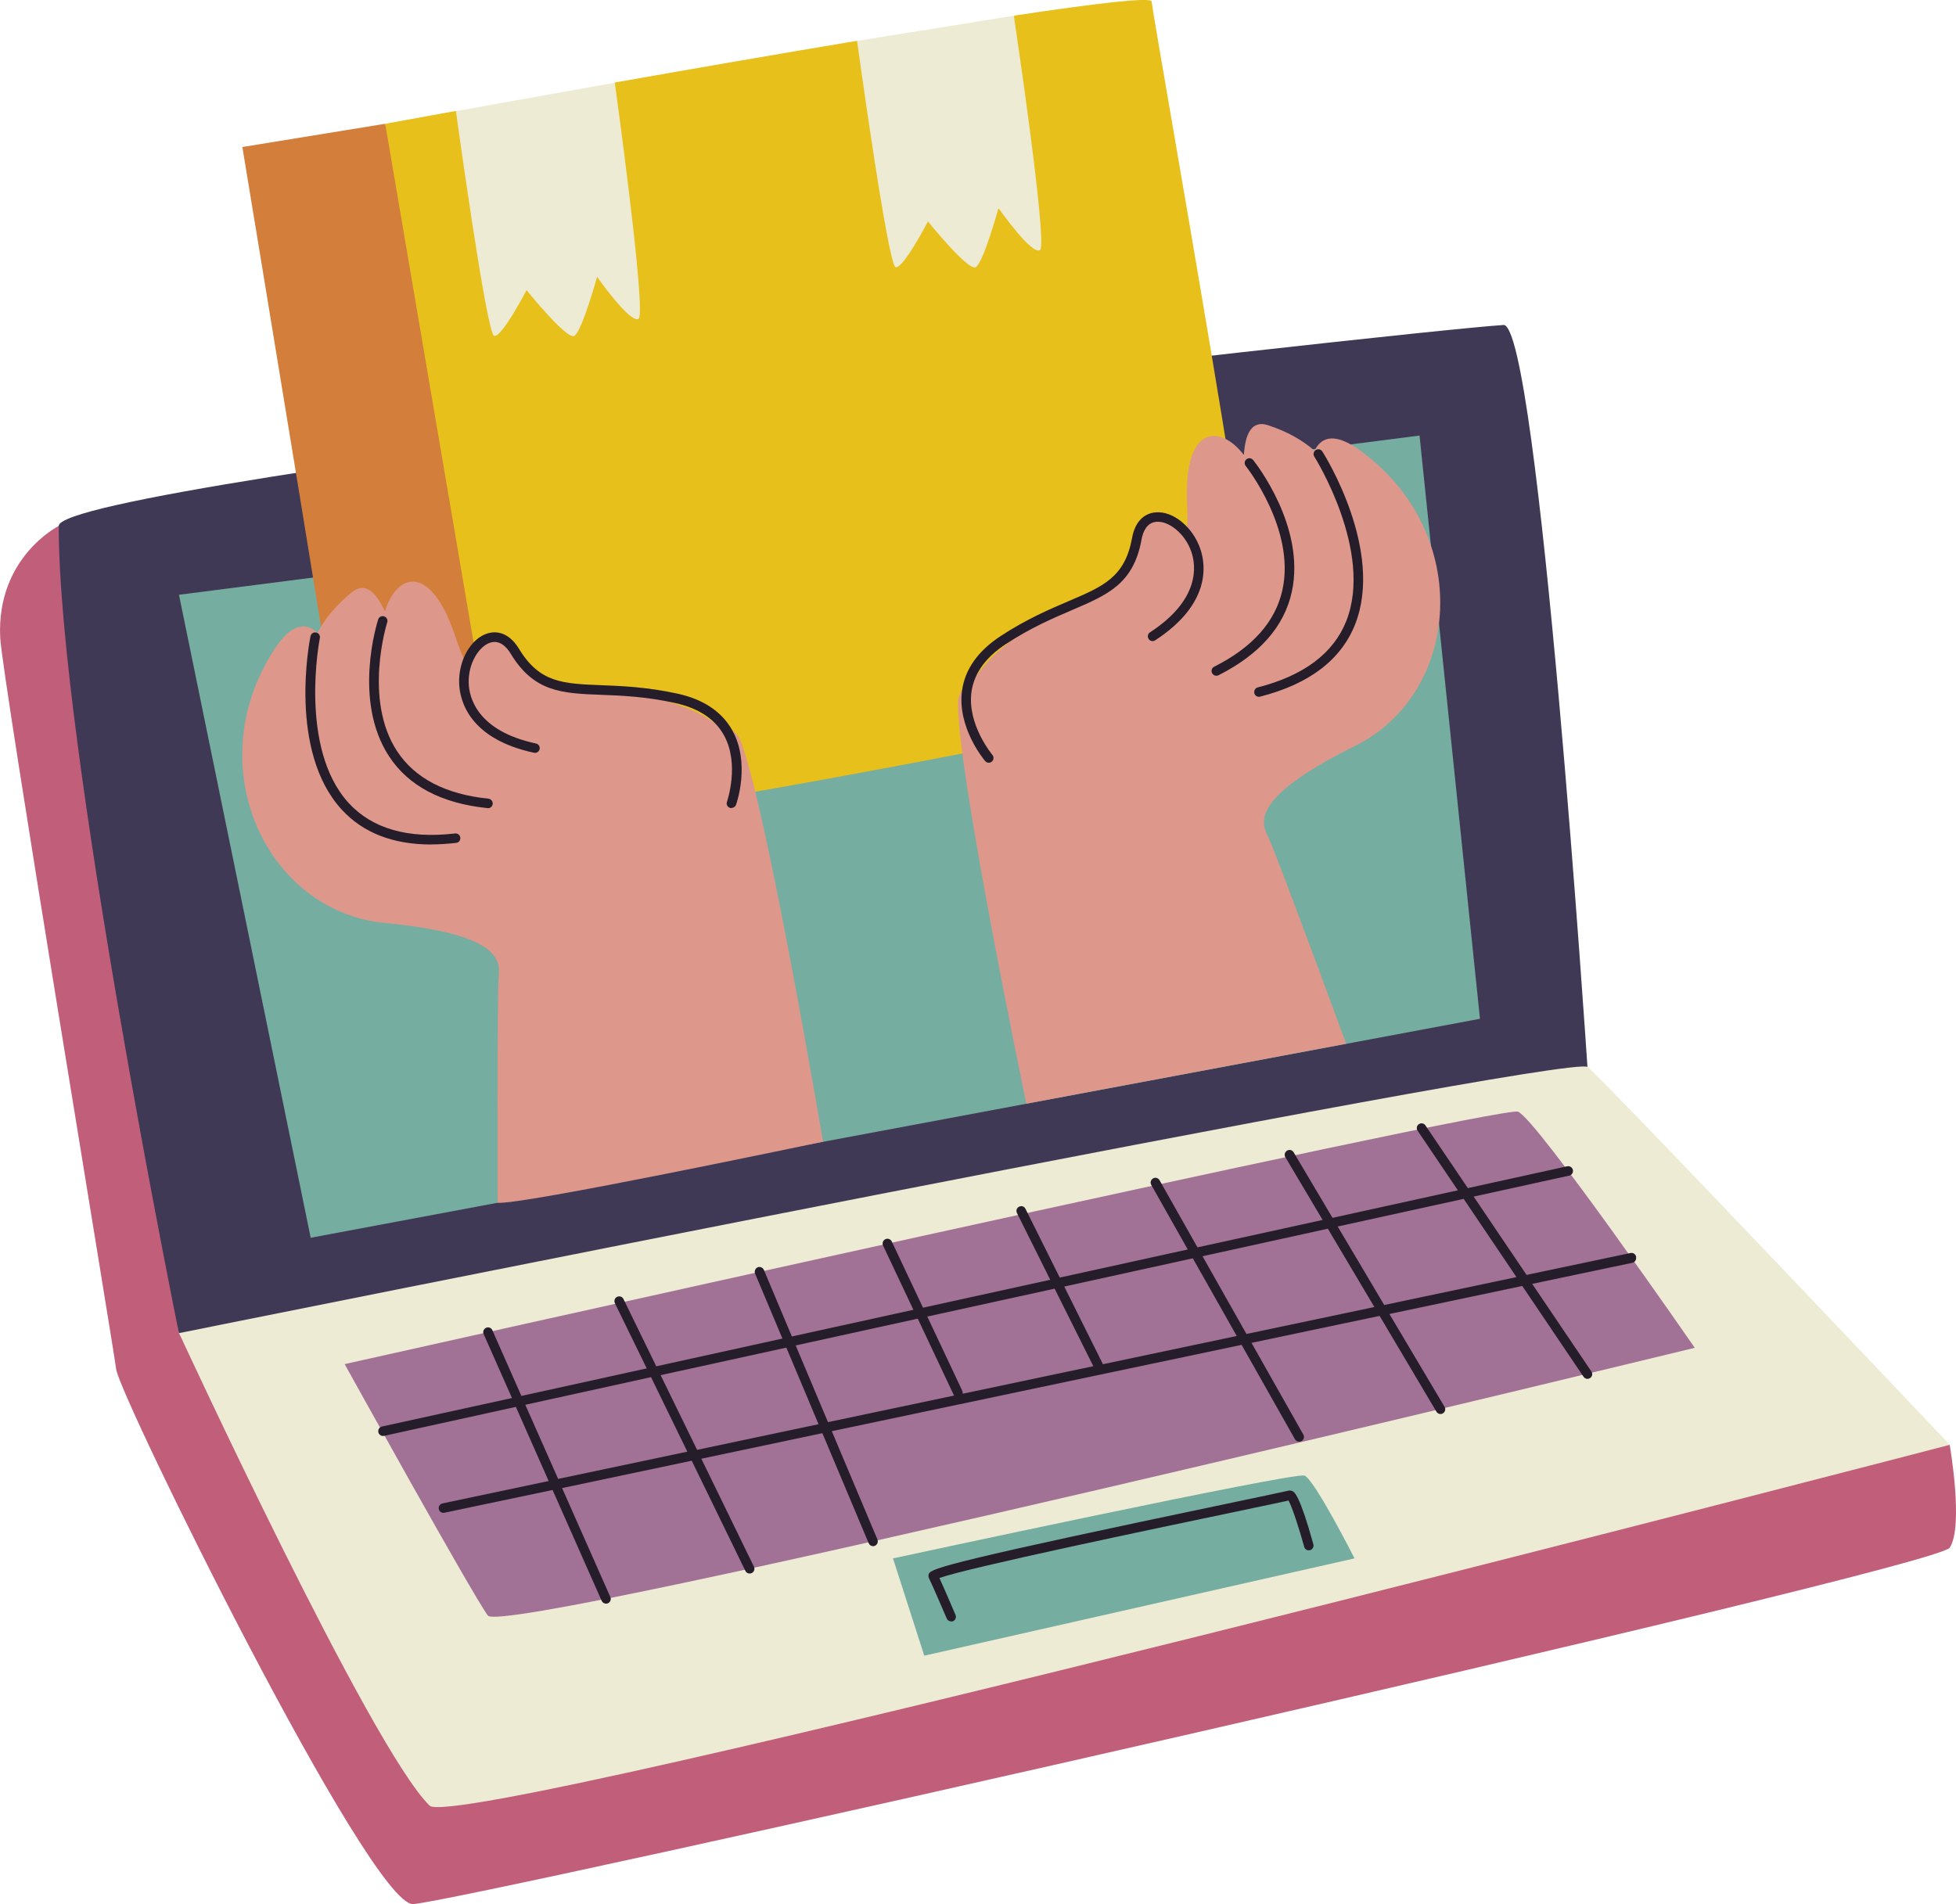
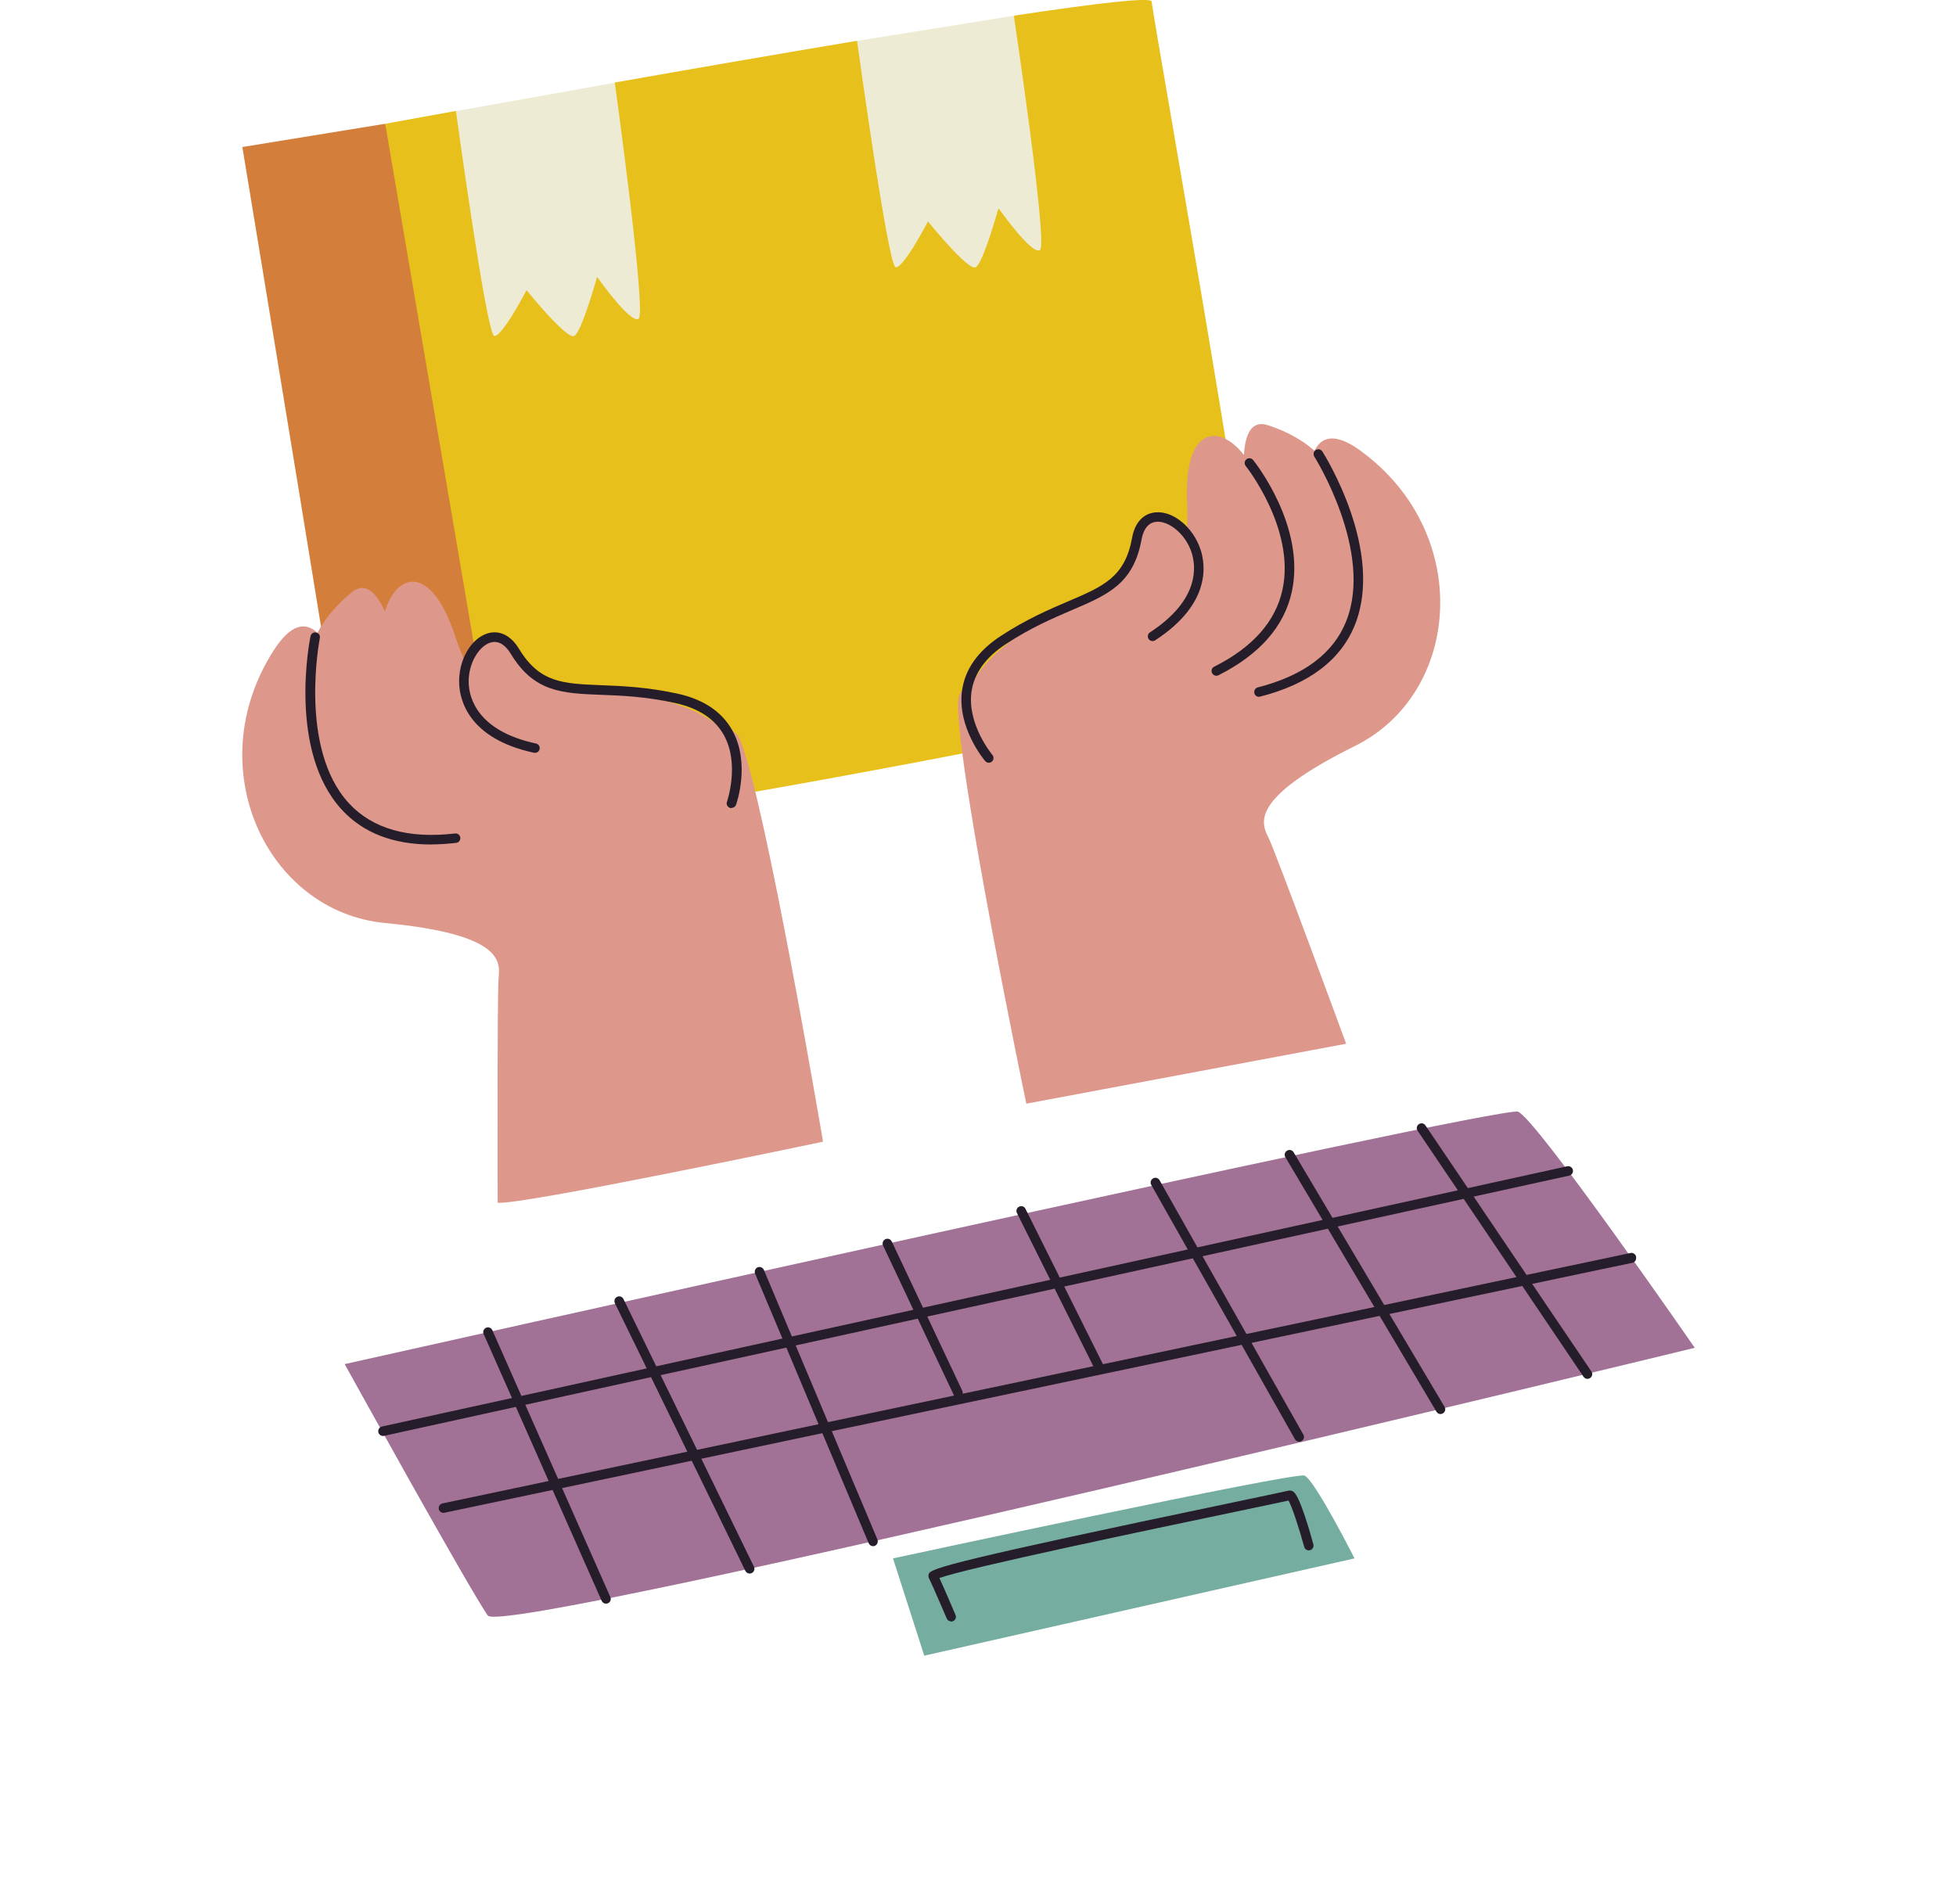
<svg xmlns="http://www.w3.org/2000/svg" id="Calque_2" data-name="Calque 2" viewBox="0 0 205.24 199.83">
  <defs>
    <style>      .cls-1 {        fill: #d37e3a;      }      .cls-2 {        fill: #c15f7a;      }      .cls-3 {        fill: #eeebd5;      }      .cls-4 {        fill: #261d2a;      }      .cls-5 {        fill: #dd988b;      }      .cls-6 {        fill: #e8c01b;      }      .cls-7 {        fill: #a17296;      }      .cls-8 {        fill: #76ada1;      }      .cls-9 {        fill: #403955;      }    </style>
  </defs>
  <g id="OBJECTS">
    <g>
-       <path class="cls-2" d="M6.16,55.2S-.38,58.47.02,66.9c.19,4.08,11.79,73.88,12.17,76.8.38,2.91,26.62,56.26,31.14,56.13,4.52-.13,159.76-35.14,161.25-37.4,1.49-2.26,0-10.79,0-10.79l-15.36-3.75c-46.32,10.61-142.75,33.48-144,31.98-1.88-2.26-26.44-39.95-26.44-39.95L6.16,55.2Z" />
-       <path class="cls-9" d="M157.75,34.1c3.67-.22,8.82,77.88,8.82,77.88,0,0,5.42,32.26,1.62,37.27-3.79,5.01-113.79,28.2-113.79,28.2l-35.63-37.55S6.16,77.88,6.16,55.2c0-4.63,141.89-20.5,151.58-21.09Z" />
-       <polygon class="cls-8" points="18.78 62.42 148.95 45.71 155.29 106.92 32.6 129.9 18.78 62.42" />
      <path class="cls-6" d="M40.42,12.99s2.83-.52,7.42-1.35l8.06,4.36,8.61-7.34c7.99-1.41,16.99-2.97,25.42-4.38l9.19,5.03,7.36-7.68c8.49-1.28,14.32-1.97,14.36-1.47.16,1.88,12.73,72.07,11.28,72.47-6.18,1.69-82.27,17.21-87.92,14.5-5.65-2.71-3.76-74.14-3.76-74.14Z" />
      <path class="cls-1" d="M25.43,15.43l14.99-2.44,12.63,74.14s-15.64,4.05-15.64,2.4S25.43,15.43,25.43,15.43Z" />
-       <path class="cls-3" d="M18.78,139.91s145.91-29.41,147.8-27.93c1.88,1.49,38.01,39.65,38.01,39.65,0,0-156.5,40.81-159.51,37.87-6.15-5.99-26.29-49.59-26.29-49.59Z" />
      <path class="cls-7" d="M36.17,143.16s121.22-27.17,123.11-26.49c1.88.68,18.55,24.78,18.55,24.78,0,0-124.95,30.4-126.64,28.1s-15.02-26.38-15.02-26.38Z" />
      <path class="cls-8" d="M93.7,163.55s42.14-9.09,43.18-8.69c1.05.41,5.25,8.69,5.25,8.69l-45.15,10.21-3.28-10.21Z" />
      <g>
        <path class="cls-5" d="M77.69,77.72c-.4-.97-1.22-1.42-2.33-1.57-4.14-3.26-11.2-3.65-15.23-3.91-7.35-.48-6.68-9.53-10.58-3.8-.28.41-.49.8-.65,1.19-.4-.84-.77-1.74-1.1-2.75-2.56-7.85-6.19-6.75-7.41-2.71-.92-2.01-2.07-3.15-3.46-2.02-1.69,1.37-2.85,2.8-3.62,4.26-1.27-1.17-2.78-.95-4.57,1.81-7.91,12.28-.75,27.47,11.67,28.65,12.42,1.18,12.06,4.08,11.91,5.76-.16,1.68-.1,23.59-.1,23.59,2.05.36,34.14-6.4,34.14-6.4,0,0-6.04-35.7-8.67-42.1Z" />
-         <path class="cls-4" d="M51.2,84.81s-.03,0-.05,0c-4.81-.49-8.29-2.32-10.33-5.44-3.82-5.84-1.25-14.01-1.14-14.36.08-.26.36-.41.63-.32.26.08.41.37.32.63-.03.08-2.53,8.07,1.03,13.51,1.87,2.85,5.09,4.53,9.59,4.99.27.03.47.27.45.55-.03.26-.24.45-.5.45Z" />
        <path class="cls-4" d="M45.27,88.63c-4.02,0-7.17-1.22-9.41-3.66-5.65-6.15-3.38-17.71-3.28-18.2.06-.27.32-.45.59-.39.27.05.45.32.39.59-.02.11-2.26,11.55,3.04,17.32,2.47,2.68,6.22,3.76,11.15,3.18.28-.03.52.17.55.44.03.27-.16.52-.44.55-.9.1-1.77.16-2.6.16Z" />
        <path class="cls-4" d="M76.75,84.81c-.06,0-.11,0-.17-.03-.26-.09-.4-.38-.3-.64.01-.04,1.37-3.95-.33-7-.94-1.69-2.66-2.82-5.11-3.36-3.1-.68-5.6-.78-7.8-.86-4.06-.16-7-.27-9.45-4.31-.42-.7-1.14-1.47-2.13-1.17-1.17.35-2.36,2.16-2.28,4.29.06,1.45.86,4.97,7.06,6.3.27.06.44.32.38.59-.06.27-.32.44-.59.38-6.88-1.48-7.78-5.55-7.85-7.24-.1-2.43,1.21-4.75,2.99-5.29,1.24-.37,2.43.21,3.28,1.61,2.17,3.58,4.6,3.67,8.63,3.83,2.14.08,4.79.19,7.98.88,2.75.6,4.69,1.9,5.78,3.86,1.91,3.44.46,7.63.39,7.81-.07.2-.27.33-.47.33Z" />
      </g>
      <g>
        <path class="cls-5" d="M142.84,47.36c-2.65-1.95-4.15-1.61-4.91-.06-1.24-1.08-2.83-2.01-4.9-2.68-1.7-.55-2.37.92-2.51,3.13-2.58-3.34-6.37-3.07-5.96,5.18.05,1.06.03,2.03-.04,2.96-.29-.3-.63-.59-1.03-.88-5.69-3.96-1.83,4.25-8.52,7.33-3.67,1.69-10.12,4.57-12.83,9.09-.98.54-1.59,1.25-1.61,2.3-.17,6.92,7.16,42.1,7.16,42.1l33.56-6.29s-7.39-20.1-8.14-21.61c-.75-1.51-2.12-4.09,9.06-9.64,11.18-5.54,12.43-22.29.66-30.93Z" />
        <path class="cls-4" d="M127.63,70.92c-.18,0-.36-.1-.45-.28-.12-.25-.03-.55.22-.67,4.04-2.03,6.45-4.75,7.17-8.09,1.38-6.35-3.81-12.92-3.86-12.98-.17-.21-.14-.53.08-.7.21-.17.53-.14.7.08.23.28,5.54,7,4.06,13.82-.79,3.64-3.38,6.59-7.7,8.77-.07.04-.15.05-.22.05Z" />
        <path class="cls-4" d="M132.1,73.13c-.22,0-.43-.15-.48-.38-.07-.27.09-.54.36-.61,4.81-1.23,7.94-3.57,9.28-6.96,2.89-7.29-3.29-17.17-3.35-17.26-.15-.23-.08-.54.15-.69.23-.15.54-.08.69.15.27.42,6.51,10.41,3.43,18.17-1.47,3.7-4.82,6.25-9.96,7.56-.04.01-.08.02-.12.02Z" />
        <path class="cls-4" d="M103.76,80.05c-.14,0-.28-.06-.38-.17-.12-.14-2.98-3.54-2.43-7.44.32-2.22,1.67-4.12,4.02-5.67,2.72-1.79,5.17-2.83,7.13-3.67,3.71-1.58,5.94-2.54,6.69-6.66.29-1.61,1.2-2.58,2.49-2.67,1.85-.15,3.9,1.57,4.68,3.87.54,1.6,1.15,5.72-4.75,9.56-.23.15-.54.09-.69-.15-.15-.23-.09-.54.15-.69,5.31-3.46,4.81-7.03,4.35-8.41-.68-2.02-2.44-3.29-3.66-3.19-1.04.08-1.43,1.05-1.58,1.86-.84,4.65-3.54,5.8-7.28,7.4-2.03.87-4.33,1.85-6.98,3.59-2.1,1.38-3.3,3.05-3.58,4.97-.49,3.45,2.17,6.61,2.19,6.65.18.21.15.53-.06.7-.09.08-.21.12-.32.12Z" />
      </g>
      <path class="cls-3" d="M89.93,4.29s3.24,23.55,4.04,23.75c.8.2,3.4-4.8,3.4-4.8,0,0,4.2,5.21,5,4.81.8-.41,2.4-6.21,2.4-6.21,0,0,3.51,5,4.36,4.4.84-.6-2.75-24.59-2.75-24.59l-16.45,2.64Z" />
      <path class="cls-3" d="M47.84,11.65s3.21,23.4,4.01,23.6c.8.2,3.4-4.8,3.4-4.8,0,0,4.2,5.21,5,4.81.8-.41,2.4-6.21,2.4-6.21,0,0,3.51,5,4.36,4.4s-2.5-24.77-2.5-24.77l-16.67,2.98Z" />
      <path class="cls-4" d="M99.8,170.16c-.19,0-.38-.11-.46-.3-.02-.04-1.5-3.51-1.87-4.24-.07-.14-.07-.33,0-.47.27-.56,2.56-1.34,32.04-7.5,3.04-.64,5.44-1.14,5.65-1.2.12-.04.34-.02.46.04.19.1.76.39,2.19,5.58.07.27-.08.54-.35.62-.27.07-.54-.08-.61-.35-.54-1.96-1.28-4.23-1.65-4.86-.56.13-2.01.43-5.48,1.16-8.61,1.8-28.21,5.9-31.15,6.97.54,1.17,1.64,3.75,1.69,3.87.11.25,0,.55-.26.66-.06.03-.13.04-.2.04ZM135.49,157.4s-.03,0-.05.01c.02,0,.03,0,.05-.01Z" />
      <path class="cls-4" d="M171.68,131.89c-.06-.27-.32-.44-.59-.39l-10.91,2.3-5.55-8.22,10.03-2.2c.27-.06.44-.33.38-.6-.06-.27-.33-.44-.6-.38l-10.42,2.29-4.45-6.58c-.15-.23-.46-.29-.69-.13-.23.15-.29.46-.13.69l4.22,6.25-13.15,2.89-4.08-6.88c-.14-.24-.45-.32-.69-.17-.24.14-.32.45-.18.68l3.91,6.59-13.13,2.88-3.98-7.05c-.14-.24-.44-.33-.68-.19-.24.14-.33.44-.19.68l3.83,6.78-13.43,2.95-3.6-7.22c-.12-.25-.42-.35-.67-.22-.25.12-.35.42-.22.67l3.49,7-13.35,2.93-3.28-6.95c-.12-.25-.42-.36-.67-.24-.25.12-.36.42-.24.67l3.18,6.74-12.75,2.8-2.94-6.99c-.11-.25-.4-.37-.65-.27-.25.11-.37.4-.27.66l2.87,6.82-13.24,2.91-3.44-7.06c-.12-.25-.42-.35-.67-.23-.25.12-.35.42-.23.67l3.34,6.84-13.15,2.89-3.05-6.9c-.11-.25-.41-.37-.66-.25-.25.11-.37.41-.25.66l2.97,6.71-13.64,2.99c-.27.06-.44.33-.38.6.05.23.26.39.49.39.04,0,.07,0,.11-.01l13.83-3.04,3.44,7.78-11.14,2.35c-.27.06-.44.32-.39.59.05.24.26.4.49.4.03,0,.07,0,.1-.01l11.35-2.39,5.15,11.63c.08.19.27.3.46.3.07,0,.14-.01.2-.04.25-.11.37-.41.25-.66l-5.06-11.43,13.6-2.87,5.63,11.56c.09.18.26.28.45.28.07,0,.15-.02.22-.05.25-.12.35-.42.23-.67l-5.52-11.33,12.7-2.68,4.86,11.55c.08.19.27.31.46.31.07,0,.13-.01.19-.04.25-.11.37-.4.27-.66l-4.79-11.37,43-9.06,5.6,9.91c.09.16.26.25.44.25.08,0,.17-.02.25-.06.24-.14.33-.44.19-.68l-5.44-9.63,13.44-2.83,5.96,10.05c.09.16.26.25.43.25.09,0,.17-.02.25-.07.24-.14.32-.45.18-.68l-5.79-9.75,13.94-2.94,6.43,9.53c.1.14.25.22.41.22.1,0,.19-.03.28-.09.23-.15.29-.46.13-.69l-6.21-9.19,10.51-2.21c.27-.06.44-.32.39-.59ZM110.66,135.24l4.06,8.14-13.71,2.89c.01-.1.01-.19-.03-.29l-3.68-7.81,13.37-2.93ZM58.57,155.22l-3.45-7.79,13.19-2.9,3.81,7.82-13.56,2.86ZM73.14,152.15l-3.82-7.83,13.19-2.89,3.38,8.04-12.75,2.69ZM83.5,141.2l12.8-2.81,3.78,8.02s.03.03.04.05l-13.24,2.79-3.39-8.05ZM115.73,143.17l-4.06-8.15,13.49-2.96,4.61,8.15-14.03,2.96ZM130.79,140l-4.61-8.16,13.15-2.89,4.88,8.22-13.42,2.83ZM145.24,136.95l-4.88-8.23,13.22-2.9,5.54,8.21-13.88,2.93Z" />
    </g>
  </g>
</svg>